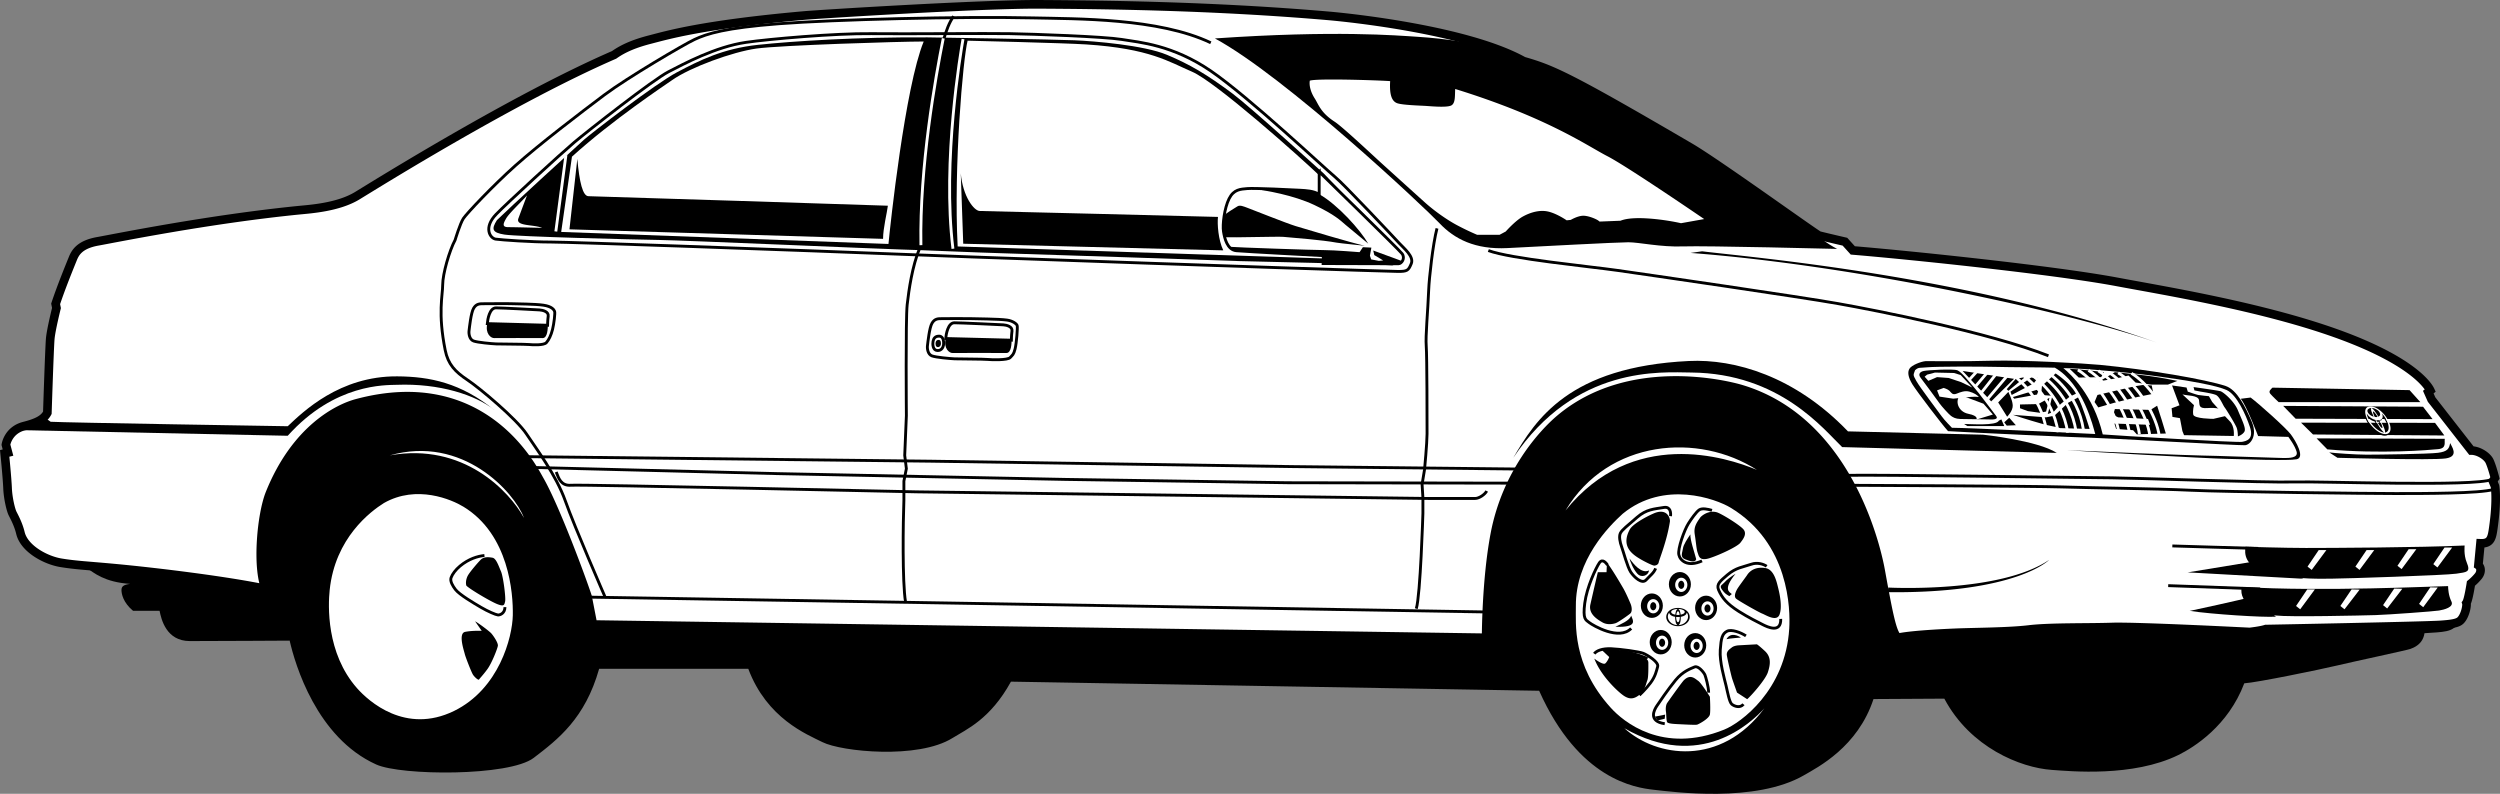
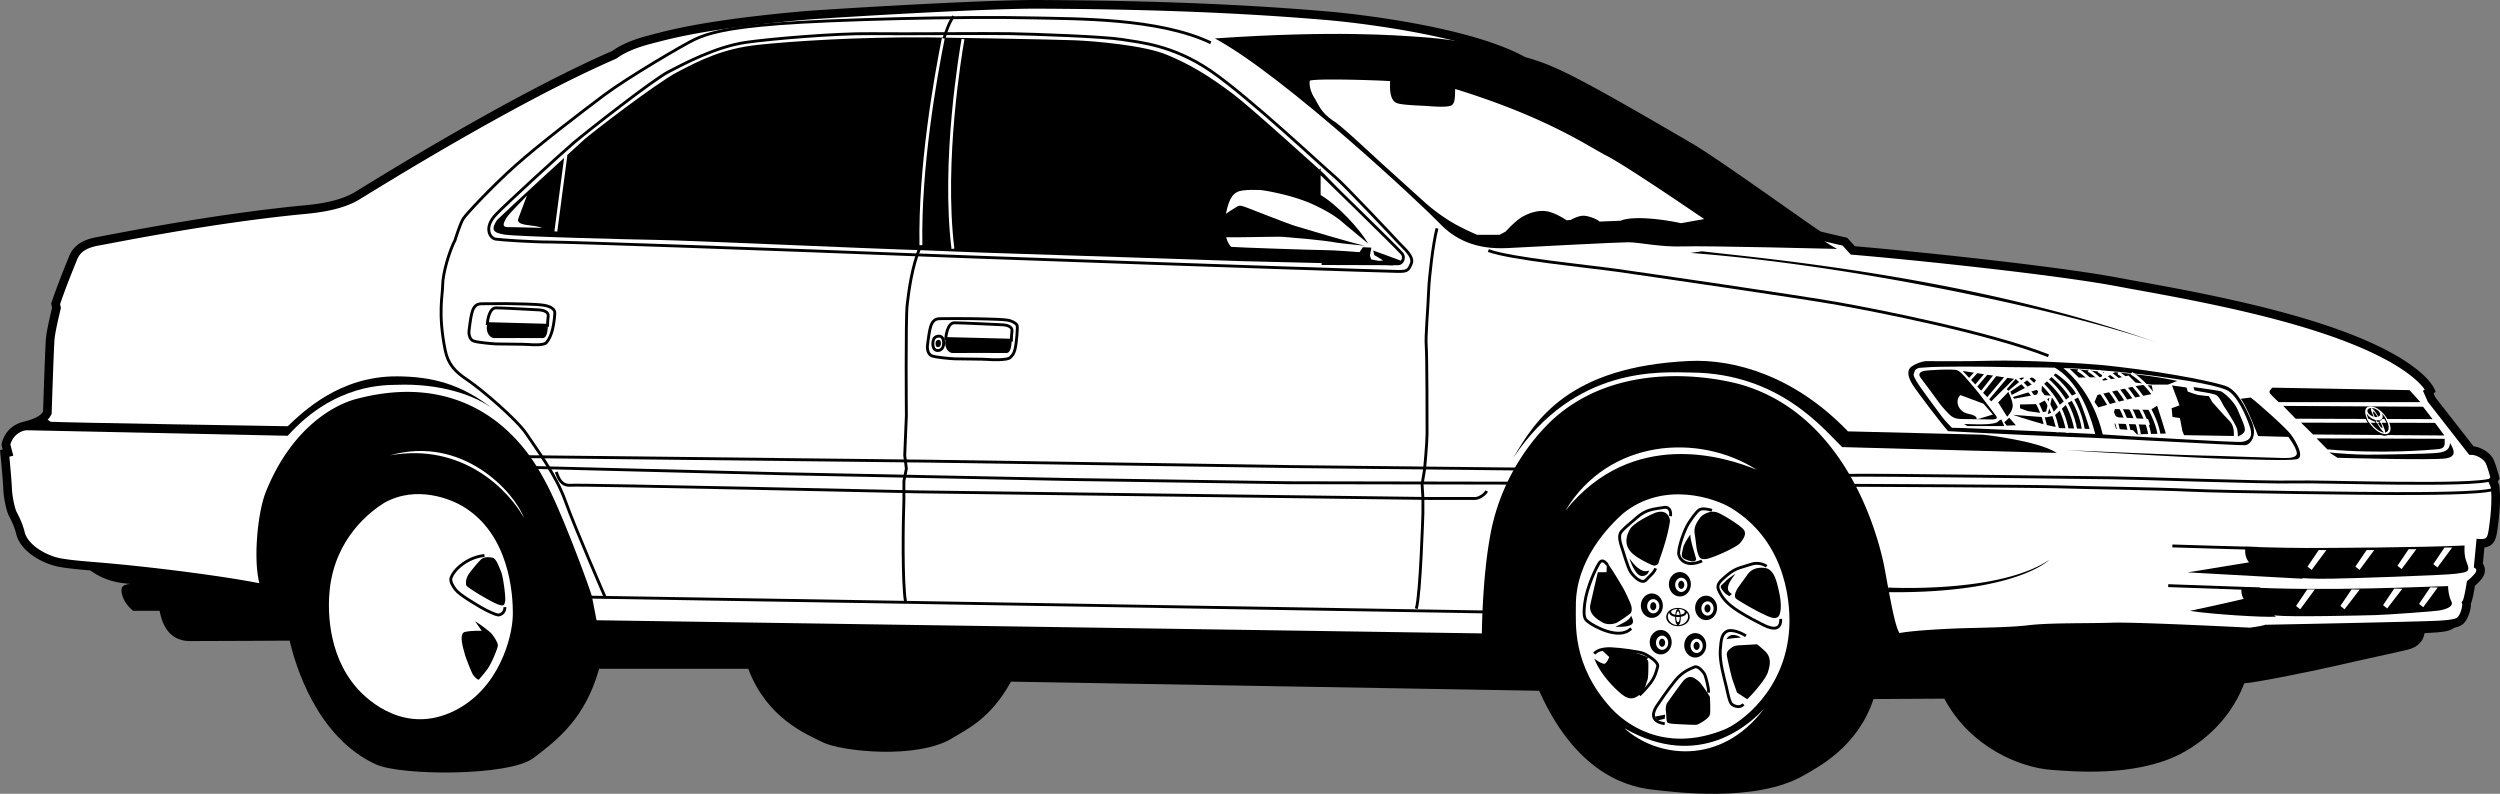
<svg xmlns="http://www.w3.org/2000/svg" width="355.699" height="112.942">
  <rect width="100%" height="100%" fill="#808080" stroke="none" />
  <path d="M12.388 80.836c.946.648 2.477 2.004 6.13 2.238-.942.117-1.235.355-1.235.883 0 .531.234 1.77 1.648 2.949h3.774c.234 1.18.941 4.305 4.3 4.305 4.012 0 14.208-.063 14.208-.063.765 3.364 3.832 13.797 12.32 17.625 3.535 1.602 18.922 1.711 22.398-.941 3.477-2.653 7.309-5.602 9.313-12.672h21.223c2.652 7.07 8.332 9.32 10.55 10.43 2.711 1.359 13.614 2.476 18.508-.586 1.969-1.23 5.363-2.653 8.313-8.02l75.152 1.297c5.66 12.676 13.676 13.793 16.328 14.09 2.652.293 14.492 1.906 21.34-2.063 1.957-1.136 7.66-4.007 9.902-10.847l10.078-.059c3.7 6.957 10.84 9.82 15.266 10.137 2.645.187 11.555 1.062 18.04-2.121 2.222-1.098 7.073-4.125 9.37-10.196 1.828-.117 10.73-1.945 13.203-2.535 2.477-.59 9.961-2.18 10.434-2.36.473-.175 1.77-.648 2.004-2.237 2.594-.176 4.187-.118 4.715-1.473.53-1.355-1.766-1.887-1.766-1.887l-75.863-17.215-14.383-14.617-34.188-3.066-29.472 25.703L91.67 84.844 69.506 53.957l-28.293.472-15.797 18.625-13.028 7.782" />
  <path fill="#fff" d="M7.916 43.234c.824-2.476 2.062-5.484 2.418-6.367.351-.883.941-2.063 3.593-2.535 2.211-.39 15.622-3.125 28.59-4.422 1.606-.16 5.598-.41 8.309-2.063C53.536 26.2 72.99 14.054 87.373 7.808c1.414-1.004 3.066-1.652 5.129-2.183 2.379-.61 7.367-2.121 21.925-3.418 2.06-.184 25.348-1.649 33.602-1.59 8.25.059 24.105.176 41.082 1.648 2.95.258 19.688 2.004 27.645 6.426 4.07 1.18 6.25 2.063 23.695 12.262 3.758 2.195 16.8 11.613 18.332 12.555 1.418.355 3.715.882 3.715.882l1.12 1.239c8.49.707 28.825 2.828 37.606 4.48 6.5 1.223 20.395 3.477 31.121 7.309 10.73 3.832 13.086 7.367 13.442 8.136l-.293.235.469 1.058 5.66 7.254c1 0 2.238.766 2.594 1.532.355.765.765 2.359.765 2.359l-.293.469.293.707s.356 1.828-.234 5.953c-.2 1.414-.356 2.242-1.828 2.183l-.297 3.125c.355.235.472.942 0 1.532-.469.59-1.059 1.058-1.059 1.058s-.355 2.36-.648 2.774c.117.351-.176 1.824-.828 2.472-.352.356-1.059.532-2.887.649-2.535.164-24.817.59-24.817.59-.707.238-2.296.414-2.296.414s-16.153-.824-19.57-.707c-3.419.117-8.844 0-11.79.351-2.945.356-7.664.356-10.492.473-2.828.117-6.66.355-8.191.707-.828-.59-1.36-3.477-2.477-9.605-.289-1.586-3.95-20.989-19.805-25.762-2.433-.73-16.035-3.95-25.761 4.187-2.47 2.07-7.66 7.719-9.313 16.446-1.254 6.617-1.238 14.734-1.238 14.734L84.369 88.855l-.77-3.949c-.824-2.535-4.597-12.73-6.836-16.621-.972-1.695-7.957-15.738-25.996-10.906-2.578.695-8.664 3.597-12.379 12.851-1.191 2.977-1.886 10.434-.586 13.559-5.308-1.121-15.152-2.36-21.515-2.95-3.95-.367-5.426-.41-7.606-.765-2.18-.355-5.238-1.988-5.777-4.246-.293-1.234-.883-2.297-1.117-2.77-.238-.472-.649-2.12-.711-3.593-.059-1.473-.41-4.953-.41-4.953l.472-.118-.296-1.12s.296-2.063 2.593-2.653c1.938-.492 2.828-1 3.301-1.887 0 0 .297-9.254.414-10.55.117-1.297.883-4.36.883-4.36l-.117-.59" />
  <path fill="none" stroke="#000" stroke-width="1.23" d="M7.916 43.234c.824-2.476 2.062-5.484 2.418-6.367.351-.883.941-2.063 3.593-2.535 2.211-.39 15.622-3.125 28.59-4.422 1.606-.16 5.598-.41 8.309-2.063C53.536 26.2 72.99 14.054 87.373 7.808c1.414-1.004 3.066-1.652 5.129-2.183 2.379-.61 7.367-2.121 21.925-3.418 2.06-.184 25.348-1.649 33.602-1.59 8.25.059 24.105.176 41.082 1.648 2.95.258 19.688 2.004 27.645 6.426 4.07 1.18 6.25 2.063 23.695 12.262 3.758 2.195 16.8 11.613 18.332 12.555 1.418.355 3.715.882 3.715.882l1.12 1.239c8.49.707 28.825 2.828 37.606 4.48 6.5 1.223 20.395 3.477 31.121 7.309 10.73 3.832 13.086 7.367 13.442 8.136l-.293.235.469 1.058 5.66 7.254c1 0 2.238.766 2.594 1.532.355.765.765 2.359.765 2.359l-.293.469.293.707s.356 1.828-.234 5.953c-.2 1.414-.356 2.242-1.828 2.183l-.297 3.125c.355.235.472.942 0 1.532a7.52 7.52 0 0 1-1.059 1.058s-.355 2.36-.648 2.774c.117.351-.176 1.824-.828 2.472-.352.356-1.059.532-2.887.649-2.535.164-24.817.59-24.817.59-.707.238-2.296.414-2.296.414s-16.153-.824-19.57-.707c-3.419.117-8.844 0-11.79.351-2.945.356-7.664.356-10.492.473-2.828.117-6.66.355-8.191.707-.828-.59-1.36-3.477-2.477-9.605-.289-1.586-3.95-20.989-19.805-25.762-2.433-.73-16.035-3.95-25.761 4.187-2.47 2.07-7.66 7.719-9.313 16.446-1.254 6.617-1.238 14.734-1.238 14.734L84.369 88.855l-.77-3.949c-.824-2.535-4.597-12.73-6.836-16.621-.972-1.695-7.957-15.738-25.996-10.906-2.578.695-8.664 3.597-12.379 12.851-1.191 2.977-1.886 10.434-.586 13.559-5.308-1.121-15.152-2.36-21.515-2.95-3.95-.367-5.426-.41-7.606-.765-2.18-.355-5.238-1.988-5.777-4.246-.293-1.234-.883-2.297-1.117-2.77-.238-.472-.649-2.12-.711-3.593-.059-1.473-.41-4.953-.41-4.953l.472-.118-.296-1.12s.296-2.063 2.593-2.653c1.938-.492 2.828-1 3.301-1.887 0 0 .297-9.254.414-10.55.117-1.297.883-4.36.883-4.36zm0 0" />
  <path fill="none" stroke="#000" stroke-width=".41" d="m83.38 84.953 50.34.824 78.043 1.297m-7.308-54.582c-.59 2.238-1.121 7.152-1.18 8.723-.117 3.066-.469 6.601-.351 8.015.117 1.414.117 11.203.117 12.496 0 1.297-.356 5.07-.356 5.07l-.351 2.122.117 1.886v2.243s-.352 11.668-.942 13.554m-67.871-38.773c-.574-.016-.8.316-.882.726-.082.415-.043 1.282.605 1.32.648.036.84-.53.883-.788.043-.258.066-1.246-.606-1.258zm78.122-12.18c3.187 1.18 14.265 2.242 18.394 2.828 4.125.59 26.05 3.774 31.355 4.72 5.305.94 21.575 4.124 29.946 7.425M86.095 84.953s-4.363-10.02-5.66-13.676c-1.297-3.656-4.125-7.426-5.539-9.55-1.418-2.122-6.601-6.481-8.37-7.66-1.77-1.18-2.778-2.227-3.184-4.247-1.063-5.305-.356-7.781-.356-9.312 0-1.532.945-4.832 1.77-6.368 0 0 .707-2.355 1.18-3.062.472-.707 4.124-4.598 7.425-7.547 3.3-2.945 9.316-7.543 12.617-10.02 3.301-2.476 11.367-7.207 12.848-7.898 1.77-.824 4.363-1.652 12.023-2.238 7.664-.59 25.938-1.063 36.075-.828 6.25.148 17.921 0 25.347 3.539" />
  <path fill="none" stroke="#000" stroke-width=".41" d="M79.138 67.152c.356.942.707 2.004 2.121 1.887 1.418-.121 49.16.941 49.16.941l72.856.942h6.602c.59 0 1.418-.59 1.652-1.059m3.773-1.121-32.066-.059-31.594-.472-41.027-.824-35.012-.883m-1.121-1.535 57.883.648 51.52.77 32.593.351" />
  <path d="M172.857 5.469c10.024 5.421 29.828 24.05 31.95 26.289 2.12 2.242 5.07 3.773 9.667 3.539 4.598-.239 15.68-.828 17.211-.828 1.532 0 4.598.71 7.782.59 3.18-.118 21.925.355 21.925.355-2.828-1.414-6.425-5.129-8.547-6.309-2.12-1.18-15.972-11.082-24.699-15.265-1.48-.715-5.422-3.477-11.02-5.305-2.359-1.004-7.132-2.77-15.445-3.3-2.843-.184-11.73-.946-28.824.234" />
  <path fill="#fff" d="M186.357 11.48c-.117.77.176 1.711.707 2.535.531.825.824 2.004 2.828 3.301 1.157.754 5.485 4.836 6.723 5.953 1.234 1.121 4.95 4.48 6.129 5.543 1.176 1.059 2.945 2.356 4.48 3.184a37.295 37.295 0 0 0 2.946 1.414h3.183l.883-.473s1.356-1.531 2.418-2.12c1.063-.59 2.418-1.005 3.652-.708 1.239.293 2.598 1.238 2.598 1.238l.586-.062s.887-.527 1.652-.586c.766-.062 2.004.469 2.297.707.297.234.18.117.18.117l2.945-.117c2.004-.828 6.84-.059 8.606.352l3.3-.59s-11.02-7.543-13.793-8.957c-2.77-1.418-8.488-5.485-21.632-9.551-.059.941.058 2.062-.59 2.36-.649.292-2.653.117-3.477.058-.824-.059-3.535-.117-4.242-.414-.707-.293-1.062-1.18-.945-3.121-1.649-.121-10.492-.414-11.434-.063M70.592 30.488c1.53-1.594 9.253-8.664 11.14-10.258 1.887-1.59 11.2-8.898 13.383-10.02 2.18-1.12 6.672-3.55 11.02-4.183 3.242-.473 12.734-1.3 17.8-1.238 5.07.058 16.446-.063 19.746 0 3.305.058 13.383.41 15.918.824s7.25.766 12.672 4.48c5.422 3.711 16.387 14.028 17.625 15.032 1.238 1 8.547 8.781 9.196 9.488.648.707 2.12 1.887 1.707 2.89-.41 1-.586 1.118-1.883 1.118-1.297 0-32.715-1.059-35.723-1.18-3.004-.117-21.809-.765-24.934-.883-3.125-.117-20.394-.765-23.164-.882-2.77-.118-33.953-1.239-36.722-1.239-2.77 0-7.016-.297-7.84-.414-.824-.117-1.77-1.648.059-3.535" />
  <path fill="none" stroke="#000" stroke-width=".41" d="M70.592 30.488c1.53-1.594 9.253-8.664 11.14-10.258 1.887-1.59 11.2-8.898 13.383-10.02 2.18-1.12 6.672-3.55 11.02-4.183 3.242-.473 12.734-1.3 17.8-1.238 5.07.058 16.446-.063 19.746 0 3.305.058 13.383.41 15.918.824s7.25.766 12.672 4.48c5.422 3.711 16.387 14.028 17.625 15.032 1.238 1 8.547 8.781 9.196 9.488.648.707 2.12 1.887 1.707 2.89-.41 1-.586 1.118-1.883 1.118-1.297 0-32.715-1.059-35.723-1.18-3.004-.117-21.809-.765-24.934-.883-3.125-.117-20.394-.765-23.164-.882-2.77-.118-33.953-1.239-36.722-1.239-2.77 0-7.016-.297-7.84-.414-.824-.117-1.77-1.648.059-3.535zm0 0" />
  <path d="M70.709 31.312c1.238-1.238 11.32-10.492 12.379-11.433 1.062-.946 10.14-7.961 13.261-9.61 3.125-1.648 6.485-3.359 11.496-3.89 5.012-.532 14.207-1.121 24.11-1.063 1.59.008 18.094.297 20.922.414 2.832.117 9.906.707 13.144 2.063 3.242 1.355 5.66 2.773 9.375 5.543 2.395 1.781 12.969 11.375 12.969 11.375s7.77 8.16 8.539 9.043c.766.886 1.855 1.582 2.152 2.05.293.473-.48 2.04-1.027 1.95-.816-.133-21.691-.606-21.691-.606s-31.239-1.062-33.832-1.12c-2.594-.06-11.848-.47-14.325-.532-2.476-.059-30.828-1.297-34.425-1.356-3.594-.058-20.157-.468-21.985-.765-1.754-.281-1.887-.766-1.062-2.063" />
-   <path fill="#fff" d="M81.377 22.293 79.845 33l46.567 1.71c.234-2.534 2.36-22.378 5.012-28.804-3.418 0-20.454.531-23.813 1.004-3.363.473-9.375 2.652-11.969 4.48-.965.676-8.488 5.657-14.265 10.903M137.67 5.789c-.649 2.535-2.004 17.898-1.414 29.277l52.046 1.707-.234-11.472c-3.184-3.067-15.148-13.676-18.45-15.09-3.3-1.414-6.01-3.301-15.089-3.89-3.11-.204-16.86-.532-16.86-.532" />
  <path d="m136.697 24.656.352 10.02 36.996.945c-.707-1.477-.871-3.758-.75-4.758 0 0-33.063-.844-33.887-.844-.828 0-2.418-2.062-2.711-5.363M82.142 22.61l-1.12 10.019 44.62 1.355c0-1.531.567-3.71.684-4.715 0 0-41.766-1.355-42.594-1.355-.824 0-1.297-2.004-1.59-5.305" />
  <path fill="none" stroke="#000" stroke-width=".41" d="M68.802 43.215c-.562 0-1.035 0-1.418.648-.382.649-.59 2.738-.648 3.184-.059.441.059 1.265.648 1.472.59.207 2.508.383 3.215.414.707.028 4.125.028 4.684.086.562.059 2.094.118 2.45-.265.35-.383.675-1.059.882-1.887.207-.824.383-2.328.297-2.563-.09-.234-.387-.707-1.594-.882-1.207-.18-3.832-.18-4.39-.207-.56-.032-3.567 0-4.126 0zm65.219 2.121c-.558 0-1.031 0-1.414.648-.383.649-.59 2.742-.648 3.184-.059.441.058 1.265.648 1.472.59.207 2.508.383 3.215.414.707.028 4.125.028 4.684.086.562.059 2.859.122 3.214-.261.352-.387.5-.414.707-1.239.207-.828.383-3.097.293-3.332-.085-.234-.617-.648-1.414-.765-1.207-.176-4.597-.176-5.156-.207-.562-.028-3.566 0-4.129 0zm0 0" />
  <path fill="none" stroke="#000" stroke-width=".41" d="M69.33 46.043c.058-.617.324-2.239 1.238-2.239.914 0 5.719.266 6.191.293.47.032 1.325.239 1.239.887-.082.617-.09 1.293-.09 1.293zm65.222 2.121c.06-.617.325-2.238 1.239-2.238.914 0 6.484.265 6.957.293.472.03 1.324.238 1.238.886-.082.617-.09 1.297-.09 1.297zm0 0" />
  <path d="m69.33 46.043 8.61.234c0 .356 0 1.828-.74 1.828-.737 0-6.394-.027-6.866 0-.473.031-1.328-.617-1.004-2.062m65.222 2.121 9.375.238c0 .352 0 1.824-.738 1.824s-7.16-.027-7.633 0c-.472.032-1.328-.617-1.004-2.062M7.205 60.008c1.531.117 33.734.636 33.734.636 2.18-2.062 7.395-7.156 15.586-7.097 4.656.035 9.024.922 13.828 4.8-2.668-2.156-7.84-3.832-13.91-3.597-1.539.058-8.785-.235-15.504 7.25l-39.258-.824c.887-.293 2.828-.942 3.243-1.356.414-.414.945-.766.945-.766l1.336.954" />
  <path fill="#fff" d="M187.693 24.445v3.211c-.824-.5-1.797-.531-2.742-.59-.942-.058-6.543-.324-7.484-.234-.946.086-1.918.086-2.594 1.441-.68 1.36-.946 3.715-.797 4.66.148.942.531 2.621 1.828 2.739 1.297.117 12.379.707 12.379.707l-.031 1.12s10.285.032 10.726.032c.446 0 1.004-.797.504-1.445-.504-.649-11.789-11.64-11.789-11.64" />
  <path fill="none" stroke="#000" stroke-width=".41" d="M187.693 24.445v3.211c-.824-.5-1.797-.531-2.742-.59-.942-.058-6.543-.324-7.484-.234-.946.086-1.918.086-2.594 1.441-.68 1.36-.946 3.715-.797 4.66.148.942.531 2.621 1.828 2.739 1.297.117 12.379.707 12.379.707l-.031 1.12s10.285.032 10.726.032c.446 0 1.004-.797.504-1.445-.504-.649-11.789-11.64-11.789-11.64zm0 0" />
  <path d="M194.677 34.672c-1.148-1.977-4.332-5.543-6.984-7.043-.473-.266-1.68-.532-2.77-.563-1.093-.027-7.015-.265-7.015-.265 2.297.296 6.129.972 9.078 2.359 2.945 1.387 3.8 2.27 4.422 2.8.691.59 3.27 2.712 3.27 2.712m-.501.293c-1.68-.352-8.578-2.414-9.843-2.801-1.27-.383-6.278-2.387-6.84-2.59-.559-.207-1.09-.445-1.442-.207-.355.234-1.742 1.031-1.859 1.297-.117.265-.234 2.473.09 3.094 1.238.058 7.574-.125 8.308-.059 1.622.145 5.579.45 7.579.824.468.09 4.007.442 4.007.442m-19.246.148c.942.09 12.141.473 13.528.473 1.386 0 4.98.293 4.98.293l.473-.707 1.207.058-.207 1.149.18.531 1.09.207.617-.059-1.266-.765-.149-.649 4.098 1.504-.238.293-.442.09-10.52-.031v-1.121l-11.702-.676c-.41-.031-1.176.059-1.649-.59m-41.367 13.25c-.285-.008-.402.156-.441.363-.043.207-.024.641.3.66.325.016.422-.265.442-.394.023-.129.035-.621-.3-.629m140.421 3.02c-.71.058-2.008.59-2.3 1.062-.298.469-.235 1.176.41 2.238.652 1.063 4.304 5.836 5.07 6.66 2.593.176 19.336.942 20.453.942 1.12 0 21.105 1.121 21.812 1.062.707-.058 1.825-1.296.942-3.359-.883-2.062-2.07-4.523-3.715-5.07-2.828-.942-11.14-2.356-17.86-3.004-2.18-.215-11.081-.707-15.382-.59-4.305.117-7.664.059-9.43.059m49.336 3.773c-.297.293-.59.527-.297.883.297.351 1.18 1.18 1.18 1.18h20.16l-1.535-1.711-19.508-.352m6.278 7.219 18.242.058c-.09.504.292 1.356-.946 1.473-1.234.121-8.074.711-15.765.031l-1.532-1.562" />
  <path d="m331.396 64.367 1.18.766s13.437.382 15.414.09c1.973-.297.766-1.77.617-2.184-.148.797-.351 1.21-1.738 1.387-1.383.175-8.547.265-10.168.265-1.621 0-4.715-.238-5.305-.324M319.49 77.789c-.117.824-.356 2.95 3.594 3.832 3.949.883 7.43.707 8.843.707 1.415 0 16.09-.473 17.567-.707 1.473-.234 2.062-.176 1.473-1.594-.458-1.094-.297-2.414-.297-2.414-6.422.293-19.215.352-22.575.352-3.015 0-8.605-.176-8.605-.176m-.531 5.719c-.532 2.418 2.593 3.793 4.832 4.066 1.945.234 12.32 0 14.207-.059 1.886-.058 8.312-.53 9.02-.648.706-.117 2.179-.473 1.765-1.297-.41-.824-.469-1.828-.469-2.18-1.418 0-18.039.825-29.355.118m7.664-23.934-1.77-1.824 19.895.117 1.355 1.766-19.48-.059m2.472 2.242-1.707-1.68 19.067.028 1.328 1.797-18.688-.145" />
  <path fill="#fff" d="m328.271 83.86-1.59 2.359.59.472 2.09-2.832h-1.09m6.309.001-1.594 2.359.59.472 2.152-2.8-1.148-.032m6.07-.117-1.59 2.36.586.472 2.153-2.8-1.149-.032m5.129-.176-1.594 2.36.59.468 2.063-2.8-1.059-.028m-15.871-5.304-1.594 2.355.59.473 2.094-2.828h-1.09m6.809 0-1.594 2.355.59.473 2.093-2.828h-1.09m5.981-.118-1.59 2.356.59.472 2.094-2.828h-1.094m5.102-.238-1.594 2.36.59.472 2.093-2.832h-1.09M55.455 64.793c10.375-2.95 17.742 5.246 19.097 8.898-2.062-3.77-8.605-10.785-19.097-8.898m175.656 38.817c10.785 6.19 18.035-.766 19.922-2.829-6.25 8.371-15.387 6.957-19.922 2.828m-8.371-30.976c6.129-10.2 18.98-11.082 27.23-5.778-4.359-1.828-17.683-6.07-27.23 5.778" />
  <path fill="#fff" d="M230.873 73.101c-1.946 1.77-6.719 6.543-6.66 13.145.023 2.418-.59 8.312 4.953 14.441 1.797 1.992 7.367 6.664 16.148 3.125 2.36-.949 8.727-5.597 9.258-14.383.16-2.652.055-12.14-8.371-17.21-2.067-1.239-9.434-3.95-15.328.882M54.627 71.57c-1.883 1.18-6.953 4.953-7.72 12.379-.222 2.121-.53 8.961 3.892 13.969 1.648 1.863 6.894 6.601 13.793 3.242 6.417-3.133 8.308-10.492 8.37-13.617.06-3.121-.53-11.492-7.015-15.442-1.672-1.023-6.66-3.183-11.32-.53" />
  <path d="M66.357 83.328c.445.473 3.422 2.242 4.395 2.625.972.383 1 .117 1.117-.383.117-.5-.266-3.539-.59-4.273-.324-.739-.676-1.856-1.207-1.946-.531-.09-1.207-.175-1.68.293-.472.473-1.62 1.828-1.855 2.301-.238.473-.297 1.031-.18 1.383m1.238 5.07c.504.266 2.004 1.387 2.301 1.711.293.324 1 1.356.942 1.77-.059.41-.856 2.445-1.473 3.3-.617.852-1.121 1.356-1.207 1.5-.09.149-.621-.324-.856-.675-.234-.356-1.09-2.567-1.18-2.977-.09-.414-.972-2.918.06-3.125 1.03-.207 2.359-.148 2.359-.148l-.946-1.356m161.039-8.34c.532.59 1.887 2.887 2.297 3.594.414.711.887 1.828 1.063 2.242.176.414.293 1.121-.059 1.414-.355.293-1.71 1.239-2.062 1.356-.356.117-1.18.293-1.887-.117-.707-.414-2.004-1.18-1.71-2.535a442.647 442.647 0 0 1 1.062-4.598h1.238l.058-1.356m6.543-6.957c-1.062.473-2.89 1.477-3.3 2.243-.414.765-.649 1.648-.297 2.476.355.824 1.18 1.356 1.77 1.707.59.356 1.769.945 2.003.945.235 0 .59-.12.649-.472.058-.356 1.18-3.067 1.59-5.778.074-.484-.41-2.062-2.415-1.12m6.778.472c-.59.824-1 1.414-.824 2.477.175 1.062.234 2.12.414 2.593.175.473.234 1.239 1.707.766 1.472-.473 3.949-1.648 4.363-2.18.414-.531 1-1.297.414-1.945-.594-.648-2.89-2.063-3.656-2.36-.766-.292-1.77 0-2.418.649m6.601 8.281c-.441.621-1.238 1.68-1.414 2.004-.175.324-.5 1.004-.117 1.328.383.325 3.242 1.946 3.715 2.121.469.176 2.031 1.207 2.445.149.41-1.063.059-2.828-.18-3.774-.234-.941-.585-2.652-1.824-2.859-1.238-.207-2.152.266-2.625 1.031m-1.179 9.961c-.442.031-.793.149-1 .324-.207.18-.766.473-.68 1.094.09.617.621 2.887.738 3.27.117.383.707 2.035.707 2.035l1.446.941c.5-.41 2.593-2.742 2.945-3.832.355-1.09.504-2.148-.41-3.004-.914-.855-1.153-.972-1.153-.972l-2.593.144m-7.867 5.044c-.622.765-2.094 2.855-2.301 3.152-.203.292-.235.882-.176 1.238.059.351.031 1.265.176 1.504.148.234 1.21.261 1.86.293.648.03 2.148.117 2.386.058.234-.058 1.71-.855 1.828-1.445.117-.586 0-2.531 0-2.531s-1.211-1.946-1.68-2.27c-.472-.324-1.12-1.035-2.094 0m-10.492-3.656c.797-.027 4.274.207 4.598.266.324.058.914.265.914.824 0 .558.027 2.094-.148 2.508-.176.41-.293 1.382-1.09 2.03-.797.65-1.414.68-2.18.208-.77-.473-3.332-2.828-4.273-5.336.527.414 1.293.855 1.53.707.235-.145.65-.883.65-1.207" />
  <path fill="none" stroke="#000" stroke-width=".41" d="M228.72 80.394c-.175-.238-.707-1.004-1.175-.297-.473.711-1.77 3.422-2.067 5.72-.293 2.3.117 2.359.649 2.769.53.414 4.246 2.593 5.953.828m-5.246 3.594c.297-.414 1.12-.766 2.418-.707 1.297.058 3.949.414 4.539.648.59.234 2.242 1.238 2.062 1.887-.176.648-.332 1.39-1 2.297-.656.894-1.594 1.77-1.594 1.77m9.844-.353c0-.828-.414-2.242-.531-2.535-.117-.296-.941-1.355-1.473-1.12-.527.234-1.648.59-2.71 1.886-1.063 1.297-2.301 3.125-2.653 3.652-.355.532-1.297 2.184 1.121 2.536m11.551-12.497c-.707-.468-2.063-1-2.711-.648-.648.355-.824.945-.941 2.652-.118 1.711.59 4.07.824 5.07.234 1.005.472 2.36.824 2.653.355.297 1.18.59 1.652 0m3.301-19.629c-.414-.293-1.312-.598-2.183-.293-1.176.41-2.18.469-3.418 1.531-.957.825-1.59 1.297-1.239 2.121.473 1.098 1.16 1.97 2.89 3.067 1.298.824 2.829 1.59 3.419 1.887.59.293 2.594 1.296 2.535-.825m-15.68-14.621c.059-.472 0-1.39-.941-1.238-1.418.238-2.477.238-3.832 1.418-1.356 1.176-2.121 1.766-2.36 2.238-.234.473-.058 1.297.176 1.946.239.648.828 2.886 1.297 3.593.473.707 1.594 1.77 2.184 1.121.59-.648 1.117-1 1.355-1.648m8.016-8.254c-.59-.176-1.414-.351-1.828-.059-.41.293-1.098 1.254-1.531 1.946-.59.941-1.536 3.594-1.356 4.422.176.824 1.238 1.824 3.3.882m-173.237-.765c-.946.086-2.243.473-3.48 1.504-.618.515-1.09 1.148-1.267 1.648-.175.5.223 1.156.618 1.68.562.738 2.625 1.945 3.625 2.535 1.004.59 2.125 1.063 2.418 1.09.296.031 1.004-.234 1.004-1.117" />
  <path d="M240.51 76.031c-.41.59-1 1.477-1.06 2.004-.058.531-.472 1.238.294 1.535.765.293 1.414.527 1.594 0-.239-.945-.887-2.773-.829-3.539m-8.664 3.418c.532.77 1.711 2.242 2.77 1.711-.059.707-1.059 1.121-1.648.473-.59-.649-1.063-1.829-1.122-2.184m15.09 2.184c-.59.351-1.297.882-1.59 1.238-.296.351-.765.41-.355 1 .414.59.648.707 1.062.945l.352-.297c-.352-.293-1.297-.648.531-2.886m.765 9.077c-.35-.238-1.472-.827-2.062.235.414-.117 2.063-.234 2.063-.234m-12.261 11.258 1.476-.297-.059.59-1.004.238-.414-.531m-7.484-9.434 1.004.945 4.832.59.765-.473c-.351-.293-2.414-.941-3.183-1.003-.766-.06-2.828-.41-3.418-.06m1.887-3.358c.707-.352 2.062-.883 2.238-1.59.238.648 1.062 1.707-2.238 1.59m5.183-4.743c-.863 0-1.566.778-1.566 1.743 0 .96.703 1.738 1.566 1.738.863 0 1.567-.777 1.567-1.738 0-.965-.704-1.743-1.567-1.743" />
  <path fill="#fff" d="M235.22 85.242c-.476 0-.867.453-.867 1.016 0 .558.39 1.011.867 1.011.485 0 .872-.453.872-1.011 0-.563-.387-1.016-.872-1.016" />
  <path d="M235.22 85.676c-.238 0-.433.261-.433.582 0 .316.195.578.433.578.243 0 .438-.262.438-.578 0-.32-.195-.582-.438-.582m3.793-4.289c-.867 0-1.566.78-1.566 1.742 0 .96.7 1.738 1.566 1.738.864 0 1.567-.777 1.567-1.738s-.703-1.742-1.567-1.742" />
  <path fill="#fff" d="M239.209 82.195c-.48 0-.871.453-.871 1.016 0 .558.39 1.015.87 1.015.481 0 .872-.457.872-1.015 0-.563-.39-1.016-.871-1.016" />
  <path d="M239.209 82.629c-.239 0-.434.261-.434.582 0 .32.195.578.434.578.242 0 .433-.258.433-.578 0-.32-.191-.582-.433-.582m3.535 2.121c-.863 0-1.567.781-1.567 1.742 0 .96.704 1.738 1.567 1.738.867 0 1.566-.777 1.566-1.738s-.699-1.742-1.566-1.742" />
  <path fill="#fff" d="M242.943 85.558c-.48 0-.871.454-.871 1.016 0 .559.39 1.016.871 1.016.48 0 .867-.457.867-1.016 0-.562-.386-1.016-.867-1.016" />
  <path d="M242.943 85.992c-.242 0-.437.262-.437.582 0 .32.195.578.437.578.238 0 .434-.258.434-.578 0-.32-.196-.582-.434-.582m-1.746 4.082c-.863 0-1.566.777-1.566 1.738s.703 1.742 1.566 1.742c.867 0 1.566-.78 1.566-1.742 0-.96-.699-1.738-1.566-1.738" />
  <path fill="#fff" d="M241.396 90.879c-.48 0-.87.457-.87 1.015 0 .563.39 1.016.87 1.016s.867-.453.867-1.016c0-.558-.386-1.015-.867-1.015" />
  <path d="M241.396 91.316c-.242 0-.437.258-.437.578 0 .32.195.582.437.582.238 0 .434-.261.434-.582 0-.32-.196-.578-.434-.578m-5.109-1.687c-.867 0-1.567.777-1.567 1.738 0 .96.7 1.742 1.567 1.742.863 0 1.562-.781 1.562-1.742s-.699-1.738-1.562-1.738" />
  <path fill="#fff" d="M236.482 90.433c-.48 0-.871.457-.871 1.016 0 .563.39 1.016.871 1.016.48 0 .871-.453.871-1.016 0-.559-.39-1.016-.87-1.016" />
  <path d="M236.482 90.87c-.238 0-.433.259-.433.579 0 .32.195.582.433.582s.434-.262.434-.582c0-.32-.196-.578-.434-.578m84.094-6.016c-1.535.473-9.02 2.063-9.02 2.063 3.067.472 10.434.945 12.258.824l-3.238-2.887" />
  <path fill="none" stroke="#000" stroke-width=".41" d="m321.576 83.793-13.086-.469" />
  <path d="m320.634 79.902-9.375 1.535s14.797.825 15.977.883c1.18.059-.117-.766-.117-.766l-3.067-1.769-3.418.117" />
  <path fill="none" stroke="#000" stroke-width=".41" d="M321.283 78.031c-.531 0-12.203-.355-12.203-.355" />
  <path d="M320.22 56.562c1.18.883 5.008 4.301 5.72 5.246.706.942 2.062 3.301.823 3.536-1.238.238-7.308 0-10.078-.06-2.773-.058-20.574-1.062-22.636-1.237 3.48.175 17.98.765 19.214.765 1.239 0 10.907.356 11.672.356.766 0 2.063 0 1.828-.883-.234-.887-1.18-2.125-1.18-2.125l-4.3-.117s-1.711-4.48-2.477-5.305l1.414-.176" />
  <path fill="#fff" d="M293.576 52.379c1.004.824 4.246 3.77 5.601 9.43 2.122.175 19.157 1.18 19.805 1.058.649-.117 1.723-.352 1.133-2.121-.59-1.77-1.887-4.598-3.3-5.246-1.415-.649-5.259-1.356-10.626-2.063-2.879-.383-9.84-1.058-12.613-1.058" />
  <path fill="#fff" d="M272.474 52.672c-.234.707-.351.59.18 1.53.527.946 3.18 4.423 3.594 5.013.414.59 1.472 1.648 1.472 1.648 2.36 0 20.387.887 20.387.887-.293-1.004-1.676-7.078-5.742-9.434-1.414-.058-6.45-.058-8.516-.117-2.062-.059-8.484-.059-9.605.059-1.121.12-1.238-.059-1.77.414" />
  <path d="M242.177 35.754c6.485.824 38.196 3.418 64.957 13.086-11.199-4.008-41.73-10.965-66.605-12.852l1.648-.234m95.399 23.023c.16 0 .617.77.617.77l-.195.027-.219-.027s-.363-.77-.203-.77zm-.27-.5c.293-.012.563.129.657.176.093.05.363.18.511.453.149.277.059.406.008.469-.05.062-.187.137-.187.137s-.278-.477-.578-.872c-.172-.218-.325-.359-.407-.351-.093.008-.085.113-.023.363.063.246.352.86.352.86s-.207-.063-.34-.137c-.133-.074-.36-.219-.488-.461-.13-.238-.055-.402.062-.492.113-.09.21-.141.434-.145zm.934 1.742c.074 0 .215-.02.215-.02s.258.497.336.727c.09.262.129.399.043.399-.09 0-.278-.238-.407-.43-.253-.371-.421-.695-.421-.695s.152.02.234.02zm-1.059-1.968c-.87 0-.972.875-.382 1.968.597 1.11 1.703 1.973 2.5 1.973.796 0 .976-.863.378-1.98-.585-1.09-1.636-1.965-2.496-1.961zm1.38 1.921s.214-.07.296-.242a.606.606 0 0 0 .043-.398c-.015-.09-.101-.274-.101-.274s.289.29.48.602c.188.316.352.625.434.992.086.363.066.711-.075.89-.175.22-.414.227-.414.227s.075-.004-.008-.343c-.05-.211-.207-.579-.355-.88-.184-.359-.3-.574-.3-.574zm-.45.434c.16.281.34.566.492.79.153.218.301.382.39.464.09.082.138.105.138.105s-.055 0-.192-.027-.433-.152-.715-.352a4.518 4.518 0 0 1-.8-.753 4.518 4.518 0 0 1-.516-.786 2.741 2.741 0 0 1-.207-.52c-.04-.124-.047-.26-.047-.26s.031.062.14.206c.11.145.29.313.544.473.25.156.53.219.53.219s.083.16.243.441m-45.641-7.273-1.941 1.765-.121 1.297 1.594.117-.356 1.535-.293 1.059.824-.293 1.004-1.121 1.297-1.059.883-.414c-.355-.765-1.473-1.945-2.89-2.886m2.007-.649 1.293 1.235 3.184-.06.414-.706c-.883-.117-4.008-.469-4.89-.469m6.425.469-2.184 1.297 2.95-.531 1.175-.293 1.004 1.003 2.239.293h2.359l1.355-.53c-1.648-.294-2.77-.65-8.898-1.24m0 5.247 5.066.117.946-.59.648 2.008.59 1.945-4.129.118-.531-.59-2.414-.18-.238-.765 5.07.18-.293-.829-4.246-.234-.707-.356.238-.824m-.121-.883 3.3-.824 2.301-.473-.238-1.18-1.297-.058-1.117.176-5.305 1.238-.414 1.004.532.766 2.238-.649m11.317-2.242s3.421.473 3.831.59c.414.117 1.946 1.414 2.477 2.715.531 1.293 1.18 2.531.941 3.004-.234.472-.941.707-.941.707s0-.766-.176-1.239c-.176-.468-1.473-2.593-1.71-2.886-.235-.297-.708-1.532-1.24-1.77-.526-.234-2.179-.473-2.179-.473l-.883-.175-.12-.473" />
  <path d="m309.037 54.84 1.058 2.828-1.117.414.117 1.238 1.063.176.351 1.828.235.59 7.074.117s.18-1.355-.59-2.121c-.765-.766-2.472-2.711-2.472-2.711l-.473-.828s-1.238-.117-1.535-.176c-.293-.058-1.473-.473-1.473-.473l-.176-.585-2.062-.297m-22.223-.942-1.297 1.473.235.234 2.359-1.945-1.297.238m-.765 1.824 2.945-2.003.945.058-.59.77-3.125 1.648-.175-.473m.351.77 3.715-1.121-.293.766-3.242.59-.18-.235m1.004 1.058 2.594-.058 1.59-.883-.47 1.945-.886.176-1.71-.234-1.118-.414v-.531" />
  <path d="M286.4 59.023c1.004.356 4.305 1.36 4.953 1.477.649.117 1.77.41 1.77.41l4.183.117s-1.004-3.36-1.652-4.476l-1.414.765-1.945 1.828-1.176.235-4.719-.356m-.527.414-.711.649.355.472 1.297-.058-.941-1.063m-6.426.883c.883 0 4.598.297 4.95-.469l.355-.18.41.946h-5.246l-.469-.297m6.301-4.566-1.446 1.504 1.27 2.03s.855-.823.797-1.648c-.063-.824-.563-1.68-.621-1.886m-6.508-2.977 4.066 4.332 3.243-3.21zm-5.512 0c-.472.09-.914.414-.441 1 .469.59 2.414 3.242 2.68 3.625.265.387 1.328 1.563 1.62 1.77.297.207.622.414 1.329.441.707.031 3.418.031 3.976.059.563.03 1.563.062 1.094-.528-.473-.59-2.418-3.242-3.156-4.07-.735-.824-1.738-2.148-2.328-2.387-.59-.234-4.274-.027-4.774.09" />
  <path fill="none" stroke="#000" stroke-width=".41" d="M354.771 69.637c-1.887.585-9.902.585-13.91.585-4.008 0-24.168-.234-29.117-.468-4.953-.239-15.207-.356-18.508-.473-3.305-.117-30.062-.234-30.062-.234m-.711-1.414c4.484-.121 35.605.351 37.96.351 2.36 0 22.165.707 25.938.59 3.773-.117 25.7.707 28.176-.355" />
  <path fill="none" stroke="#fff" stroke-width=".41" d="M295.642 52.633c2.871 1.742 5.535 6.254 5.844 9.023" />
  <path fill="none" stroke="#fff" stroke-width=".41" d="M297.146 52.691c2.871 1.746 5.535 6.258 5.844 9.024" />
  <path fill="none" stroke="#fff" stroke-width=".41" d="M298.549 52.762c2.87 1.742 5.535 6.253 5.843 9.023m-23.102-8.957-1.124 1.23m2.562-1.027-1.742 2.05m3.074-1.944-2.258 2.87m3.798-2.562-2.86 3.383m8.457-4c.719.617 4.41 3.074 5.23 8.305" />
  <path fill="none" stroke="#fff" stroke-width=".41" d="M290.15 53.078c.719.613 4.41 3.074 5.23 8.305" />
  <path fill="none" stroke="#fff" stroke-width=".41" d="M288.97 53.262c.72.613 4.41 3.074 5.23 8.304" />
  <path fill="none" stroke="#fff" stroke-width=".41" d="M287.595 53.18c.72.617 4.41 3.078 5.23 8.308m-6.898-8.547c.72.613 4.41 3.074 5.23 8.305m8.872-8.262c2.875 1.742 5.54 6.254 5.848 9.024" />
  <path fill="none" stroke="#fff" stroke-width=".41" d="M301.373 53.043c2.87 1.742 5.535 6.254 5.844 9.023m-3.954-8.953c2.871 1.742 5.54 6.254 5.848 9.024" />
-   <path fill="#fff" d="m274.365 54.187 1.238-.531 1.649.121 1.77.59 1.589.766-1.648-1.77-.946-.293-2.71-.062-1.122.296-.351.293.531.59m1.238 1.356.942-.352s.59.176.824.41c.234.239.414.649 1.004.414.59-.234 1.18-.472 1.828-.296.648.18 1.117.472 1.355.77-.648-.118-1.886.058-1.886.058l-1.77.175-1.945-.293-.352-.886m34.91.567c.618.206 2.258.1 2.36.82.101.718-.102 1.23 1.23 1.128 1.332-.105 2.051.204 2.051.204l.516.925-1.746.407s-2.766 0-2.872-.614c-.101-.613.106-1.332.106-1.332l-1.645-1.539" />
  <path fill="#fff" d="M278.931 56.21c-.816.72-.41 2.36 1.13 2.669 1.538.308 1.128.82 1.128.82l2.36-.719-1.336-1.539-3.282-1.23" />
  <path d="M215.302 65.148c3.184-5.426 7.899-12.957 24.993-13.785 6.504-.316 15.09 2.149 22.632 10.012l19.22.472s7.777.825 10.491 2.594l-30.535-.828c-2.594-2.476-8.844-10.492-21.457-10.61-4.265-.042-16.504-1.058-25.344 12.145" />
  <path fill="none" stroke="#fff" stroke-width=".41" d="M137.017 5.558c-.304 1.743-2.972 17.329-1.433 29.836" />
  <path fill="#fff" d="M74.982 27.808c-.922 1.024-2.562 2.563-2.973 3.282-.41.718-.617 1.23.31 1.23.921 0 4.815.102 4.815.102-1.23-.512-3.792-.203-3.382-1.332a309.78 309.78 0 0 1 1.23-3.282" />
  <path stroke="#fff" stroke-width=".41" d="m80.521 22.066-1.437 10.867" />
  <path fill="none" stroke="#000" stroke-width=".41" d="M135.681 2.312c-1.18 1.649-1.886 4.715-2.593 9.078-.489 2.989-1.77 10.02-1.887 16.622-.055 2.945-.356 7.308-.356 7.308-1.058 2.594-1.53 5.895-1.77 8.016-.233 2.125-.116 15.8-.116 15.8l-.235 5.657.235 1.886-.352 1.77v2.711c-.117 3.062-.238 11.672.235 14.5" />
  <path fill="none" stroke="#fff" stroke-width=".41" d="M134.209 5.453c-1.13 5.64-3.383 18.355-3.18 29.43" />
  <path d="M268.666 83.597s15.851.848 22.886-3.937c0 0-4.597 4.785-22.98 4.598v-.66.66m-29.828 2.718c.183 0 .238.504.238.504l-.242.02-.238-.02s.054-.504.242-.504zm0-.332c.344-.008.566.086.644.118.082.03.313.117.313.3 0 .18-.18.266-.281.305-.098.043-.297.09-.297.09s-.028-.313-.133-.57c-.063-.145-.152-.239-.25-.235-.113.004-.172.078-.25.242-.082.16-.129.563-.129.563s-.203-.04-.309-.09c-.105-.047-.277-.145-.277-.3 0-.161.184-.27.375-.329.188-.059.328-.09.594-.094zm-.004 1.149c.086 0 .262-.012.262-.012s-.008.324-.063.48c-.062.172-.098.262-.2.262-.105 0-.167-.16-.202-.285-.063-.246-.051-.457-.051-.457s.16.012.254.012zm0-1.297c-1.008 0-1.672.578-1.668 1.297.004.73.75 1.3 1.668 1.3.922 0 1.668-.57 1.668-1.304 0-.719-.672-1.293-1.668-1.293zm.398 1.266s.293-.047.496-.16c.2-.11.258-.204.293-.262.04-.059.055-.18.055-.18s.156.191.18.398c.023.207.02.41-.11.653a1.352 1.352 0 0 1-.644.586c-.336.144-.617.152-.617.152s.09-.004.207-.227c.07-.14.117-.382.133-.582.011-.238.008-.378.008-.378zm-.789.285c.016.187.04.375.082.52.04.144.11.253.164.308.051.054.094.066.094.066s-.066 0-.203-.015a1.745 1.745 0 0 1-.613-.23 1.379 1.379 0 0 1-.454-.5 1.067 1.067 0 0 1-.117-.516c0-.118.051-.262.086-.344.031-.082.11-.172.11-.172s-.004.043.035.137c.039.093.14.207.332.312.195.102.476.145.476.145s-.004.105.008.289" />
  <path fill="#fff" d="M337.666 58.55c.164 0 .62.77.62.77l-.194.028-.22-.028s-.366-.77-.206-.77zm-.27-.5c.293-.011.563.13.656.176.094.051.368.18.512.453.149.278.063.407.012.47-.055.062-.188.136-.188.136s-.277-.477-.582-.871c-.168-.219-.32-.36-.402-.352-.094.008-.09.117-.023.367.062.243.347.856.347.856s-.207-.063-.336-.137c-.132-.074-.36-.219-.488-.46-.129-.239-.059-.403.059-.493.117-.09.21-.137.433-.144zm.934 1.743c.078 0 .215-.02.215-.02s.261.496.34.727c.085.262.128.398.039.398-.09 0-.274-.238-.403-.426a6.802 6.802 0 0 1-.422-.699s.153.02.23.02zm-1.055-1.969c-.871 0-.976.875-.383 1.973.598 1.105 1.703 1.968 2.5 1.968.797 0 .977-.863.375-1.98-.586-1.09-1.633-1.965-2.492-1.961zm1.379 1.922s.215-.07.297-.242c.082-.172.055-.309.039-.399-.016-.09-.102-.273-.102-.273s.293.289.48.605c.188.317.356.625.438.989.086.363.067.71-.078.89a.59.59 0 0 1-.414.23s.078-.007-.004-.347c-.054-.21-.21-.578-.36-.875-.179-.363-.296-.578-.296-.578zm-.453.433c.164.282.34.57.496.79.152.218.3.382.39.464.09.082.137.106.137.106s-.054 0-.191-.027c-.137-.028-.438-.153-.719-.352a4.5 4.5 0 0 1-1.316-1.535 3.417 3.417 0 0 1-.207-.524c-.035-.125-.043-.261-.043-.261s.027.062.136.207c.114.144.293.316.543.472.254.16.532.22.532.22s.082.16.242.44" />
</svg>